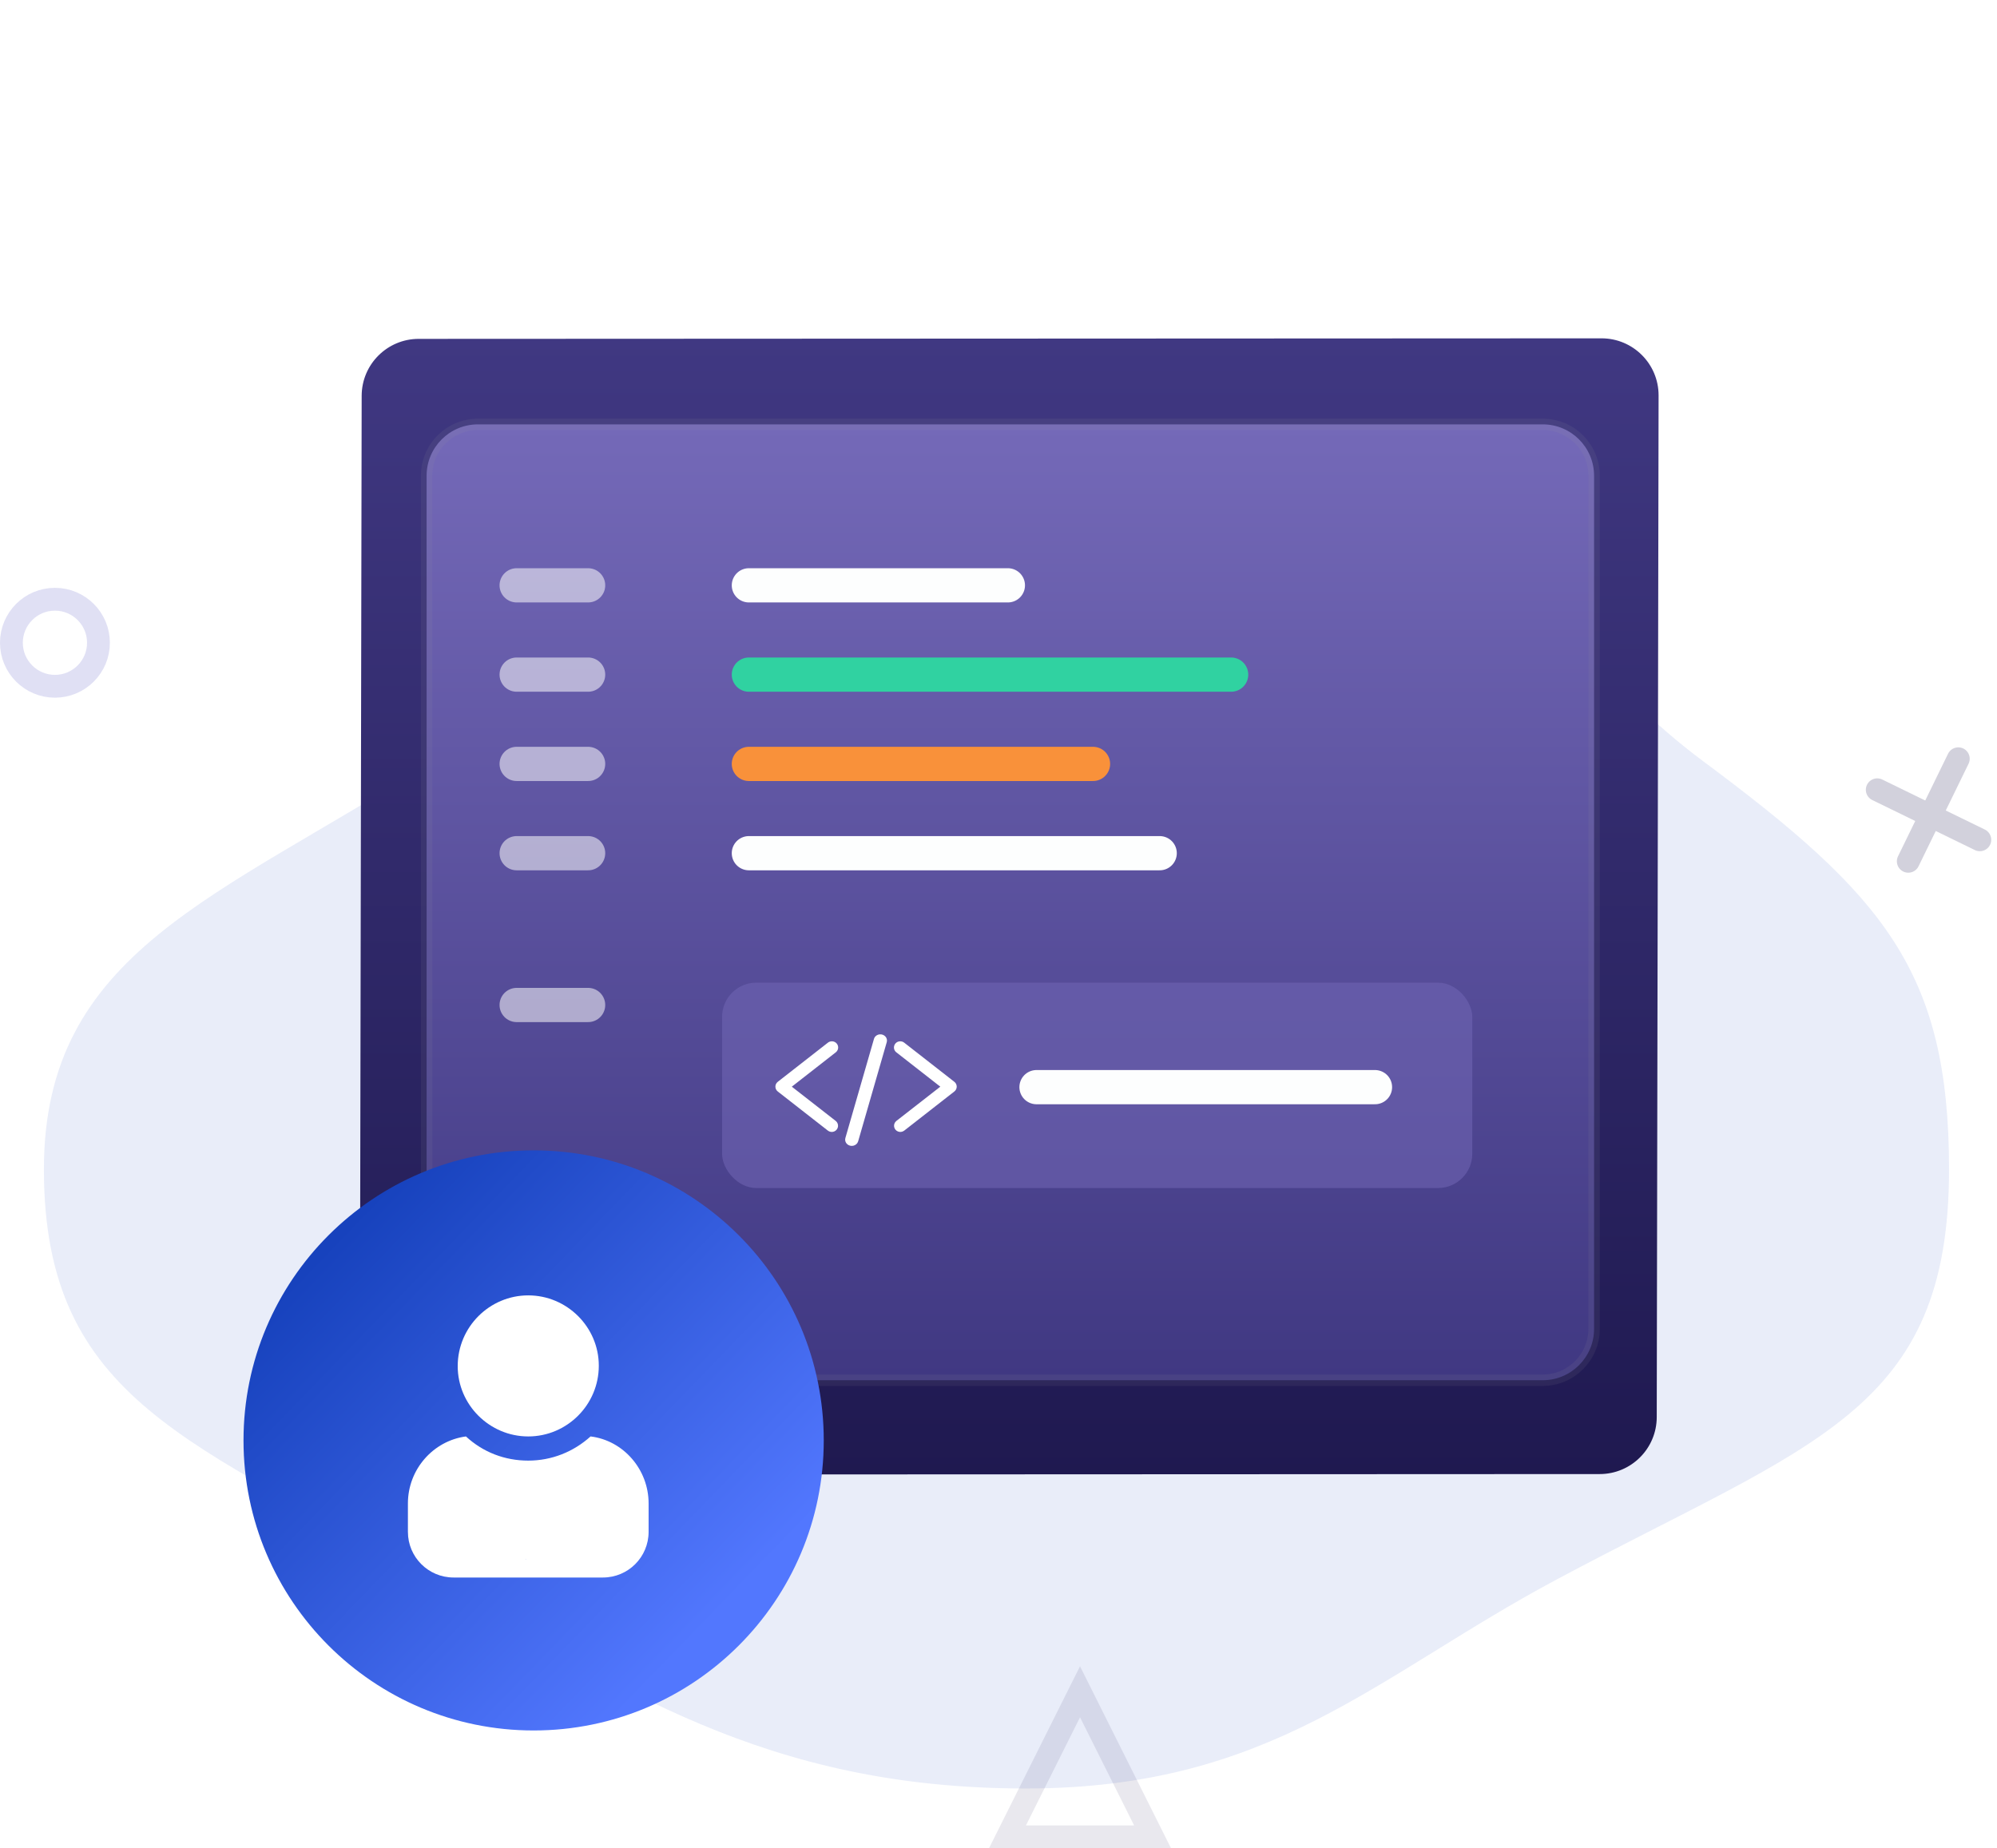
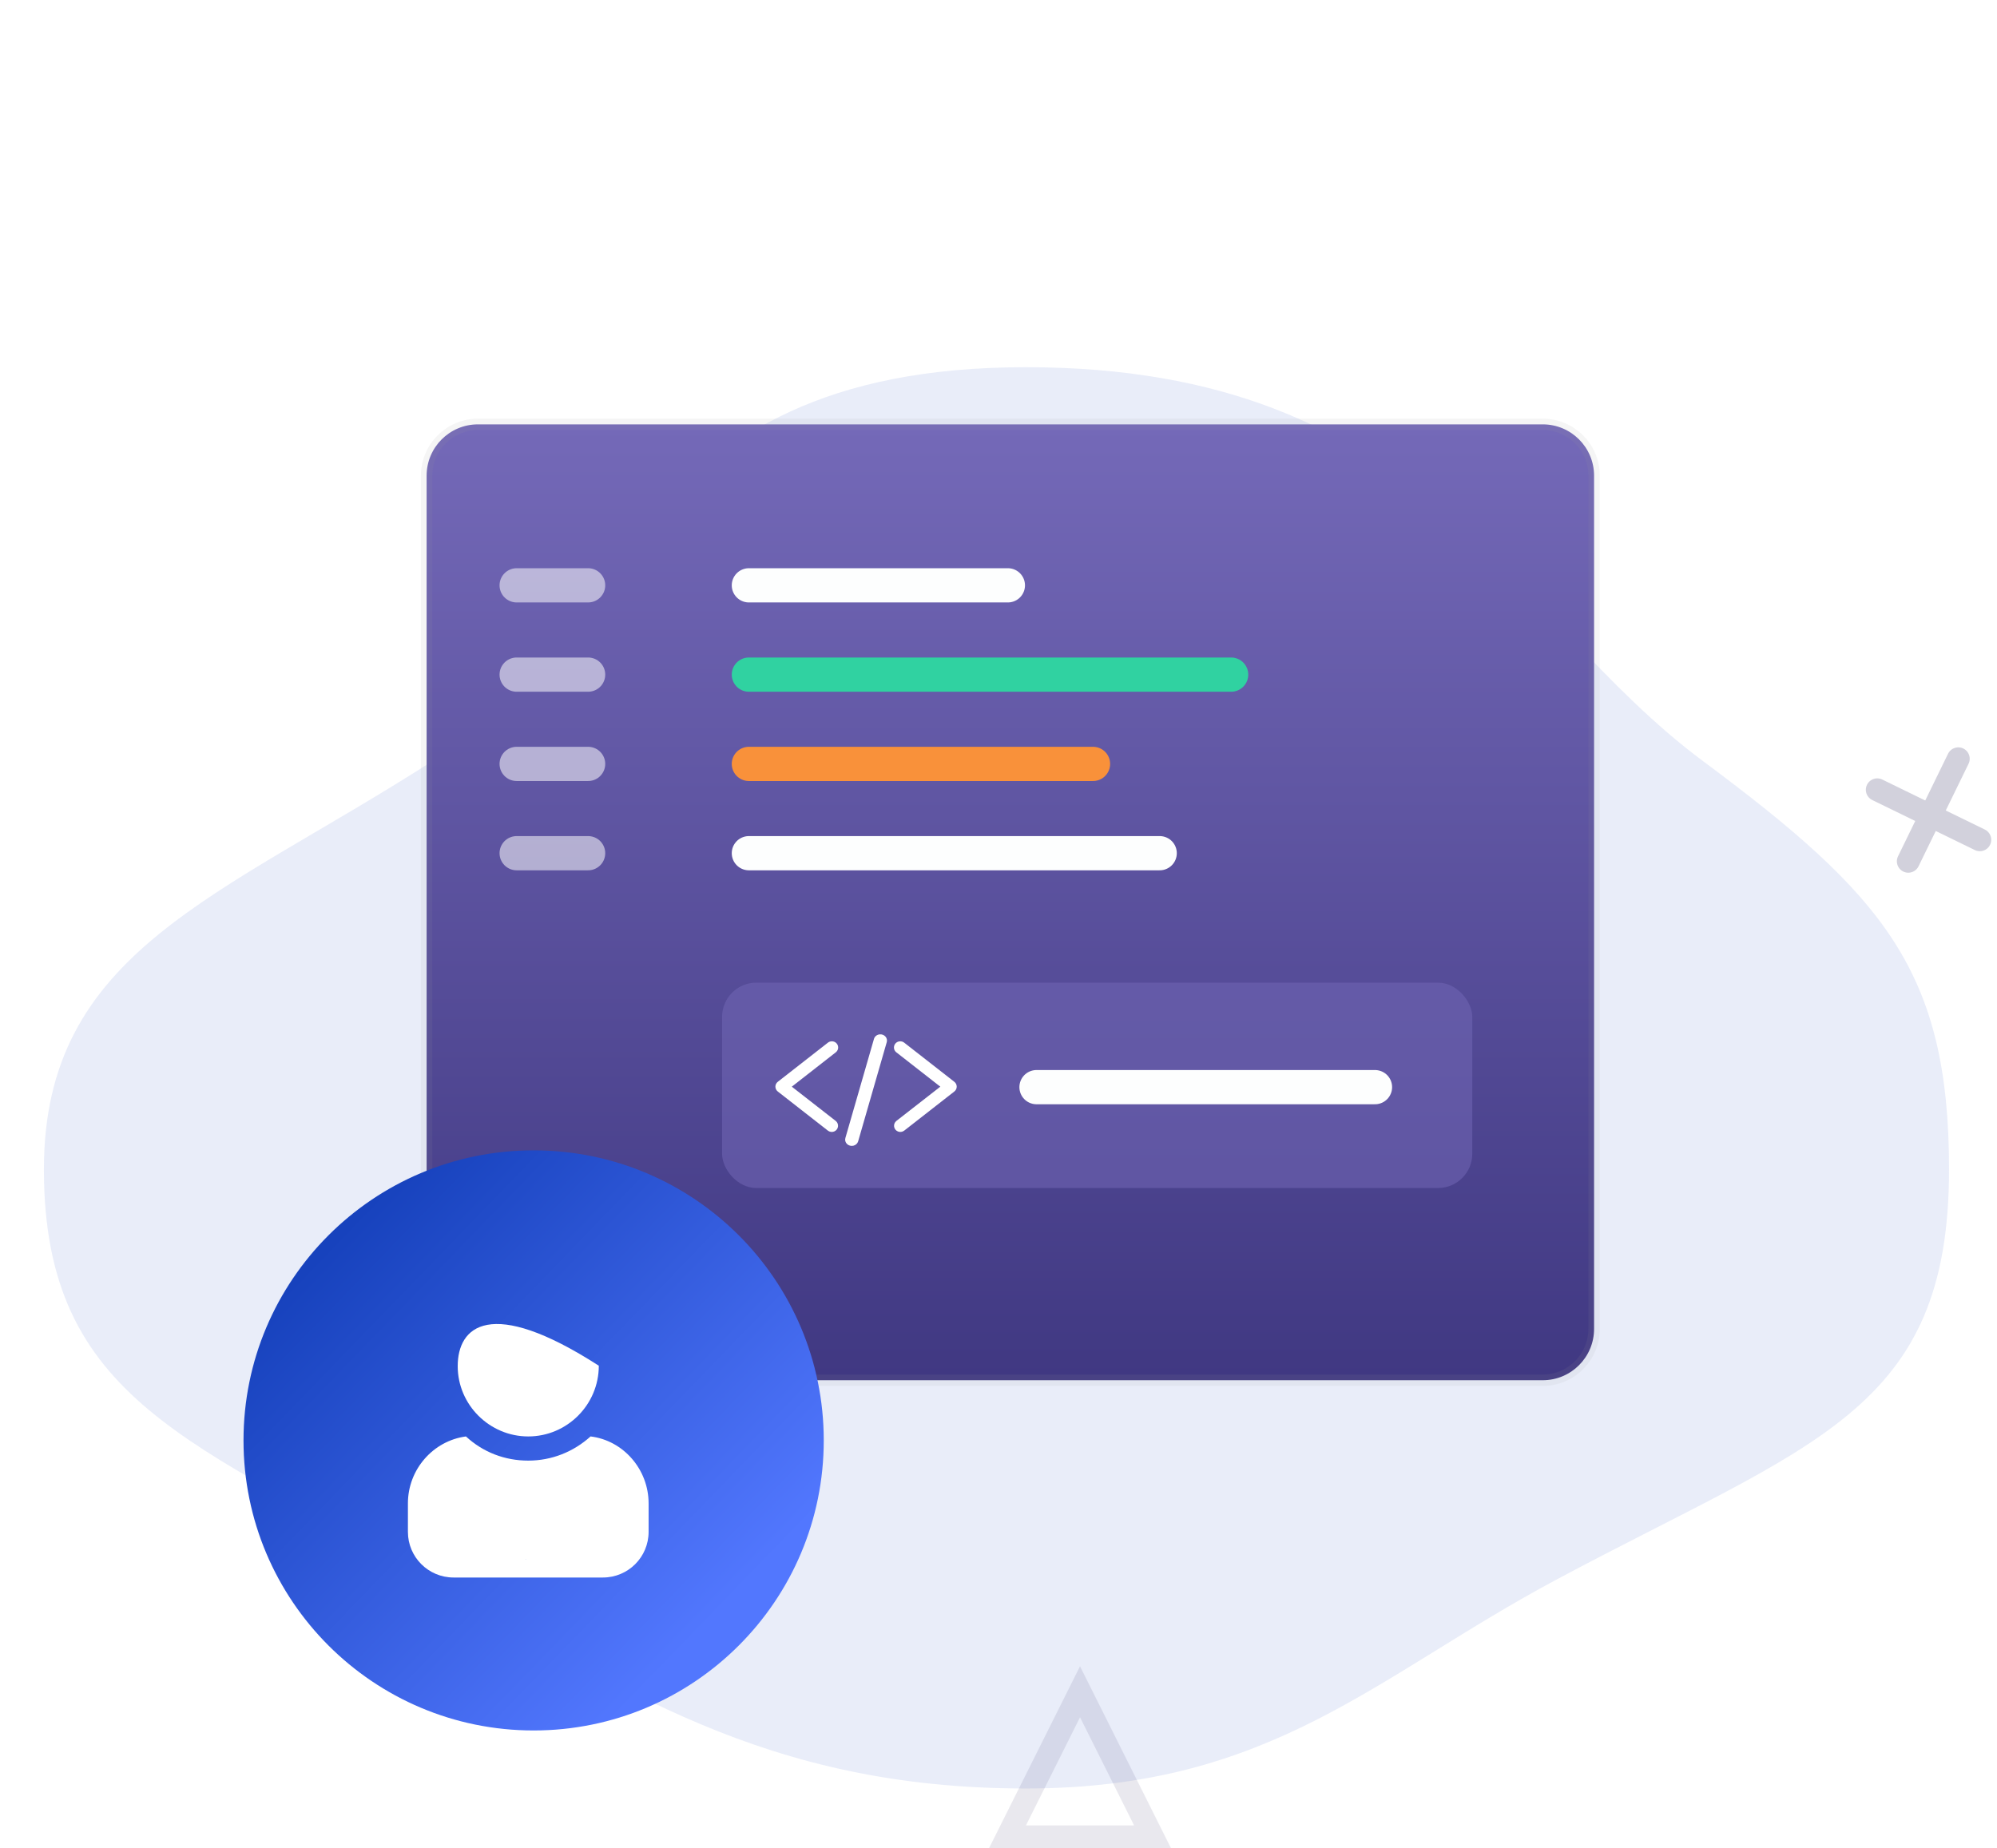
<svg xmlns="http://www.w3.org/2000/svg" width="175px" height="162px" viewBox="0 0 175 162" version="1.1">
  <title>Group 40</title>
  <desc>Created with Sketch.</desc>
  <defs>
    <filter x="-43.1%" y="-46.6%" width="186.1%" height="193.2%" filterUnits="objectBoundingBox" id="filter-1">
      <feOffset dx="0" dy="2" in="SourceAlpha" result="shadowOffsetOuter1" />
      <feGaussianBlur stdDeviation="15" in="shadowOffsetOuter1" result="shadowBlurOuter1" />
      <feColorMatrix values="0 0 0 0 0.162   0 0 0 0 0.205   0 0 0 0 0.535  0 0 0 0.479 0" type="matrix" in="shadowBlurOuter1" result="shadowMatrixOuter1" />
      <feMerge>
        <feMergeNode in="shadowMatrixOuter1" />
        <feMergeNode in="SourceGraphic" />
      </feMerge>
    </filter>
    <linearGradient x1="50%" y1="0%" x2="50%" y2="100%" id="linearGradient-2">
      <stop stop-color="#403882" offset="0%" />
      <stop stop-color="#1F1950" offset="100%" />
    </linearGradient>
    <linearGradient x1="50%" y1="0%" x2="50%" y2="100%" id="linearGradient-3">
      <stop stop-color="#7469B8" offset="0%" />
      <stop stop-color="#403882" offset="100%" />
    </linearGradient>
    <linearGradient x1="76.439%" y1="85.163%" x2="10.306%" y2="21.215%" id="linearGradient-4">
      <stop stop-color="#5277FE" offset="0%" />
      <stop stop-color="#1742BD" offset="100%" />
    </linearGradient>
  </defs>
  <g id="Page-1" stroke="none" stroke-width="1" fill="none" fill-rule="evenodd">
    <g id="Careers_v1" transform="translate(-2279, -1113)">
      <g id="Group-27" transform="translate(2262, 1091)">
        <g id="Group-40" transform="translate(18, 33)">
          <g id="Group-14">
            <path d="M88.896,145.763 C110.449,145.763 119.535,135.928 135.413,127.444 C157.884,115.437 169.797,112.758 169.797,91.498 C169.797,74.123 164.065,67.48 148.263,55.732 C131.066,42.947 123.998,21.186 88.896,21.186 C53.654,21.186 53.654,44.963 36.866,55.732 C18.151,67.738 2.847,72.371 2.847,91.498 C2.847,111.846 16.026,115.394 36.866,127.444 C53.186,136.881 66.035,145.763 88.896,145.763 Z" id="Oval" fill="#2049C3" fill-rule="nonzero" opacity="0.1" />
            <g id="Group-15" transform="translate(16.102, 0)" fill-rule="nonzero">
              <g id="Group-36" filter="url(#filter-1)">
                <g id="Group-12" transform="translate(71.574, 66.548) rotate(-8) translate(-71.574, -66.548) translate(7.574, 8.548)" fill="url(#linearGradient-2)">
-                   <path d="M12.031,8.122 L115.682,8.075 C118.443,8.074 120.683,10.312 120.684,13.073 C120.684,13.077 120.684,13.081 120.684,13.084 L120.522,102.633 C120.517,105.39 118.281,107.623 115.524,107.624 L11.873,107.671 C9.112,107.672 6.872,105.435 6.871,102.673 C6.871,102.67 6.871,102.666 6.871,102.662 L7.033,13.113 C7.038,10.356 9.274,8.123 12.031,8.122 Z" id="Rectangle" transform="translate(63.777, 57.873) rotate(8) translate(-63.777, -57.873) " />
-                 </g>
+                   </g>
                <path d="M24.783,24.196 C22.298,24.196 20.283,26.211 20.283,28.696 L20.283,103.479 C20.283,105.964 22.298,107.979 24.783,107.979 L118.089,107.979 C120.575,107.979 122.589,105.964 122.589,103.479 L122.589,28.696 C122.589,26.211 120.575,24.196 118.089,24.196 L24.783,24.196 Z" id="Rectangle" stroke-opacity="0.1" stroke="#979797" fill="url(#linearGradient-3)" />
              </g>
              <path d="M48.523,40.305 L71.219,40.305" id="Path-20" stroke="#FDFEFE" stroke-width="3" stroke-linecap="round" />
              <path d="M28.174,40.305 L34.435,40.305" id="Path-20" stroke="#FDFEFE" stroke-width="3" opacity="0.54" stroke-linecap="round" />
              <path d="M28.174,48.131 L34.435,48.131" id="Path-20" stroke="#FDFEFE" stroke-width="3" opacity="0.54" stroke-linecap="round" />
              <path d="M28.174,55.958 L34.435,55.958" id="Path-20" stroke="#FDFEFE" stroke-width="3" opacity="0.54" stroke-linecap="round" />
              <path d="M28.174,63.784 L34.435,63.784" id="Path-20" stroke="#FDFEFE" stroke-width="3" opacity="0.54" stroke-linecap="round" />
-               <path d="M28.174,77.089 L34.435,77.089" id="Path-20" stroke="#FDFEFE" stroke-width="3" opacity="0.54" stroke-linecap="round" />
              <path d="M48.523,48.131 L90.784,48.131" id="Path-20" stroke="#30D2A1" stroke-width="3" stroke-linecap="round" />
              <path d="M48.523,63.784 L84.523,63.784" id="Path-20" stroke="#FDFEFE" stroke-width="3" stroke-linecap="round" />
              <path d="M48.523,55.958 L78.68,55.958" id="Path-20" stroke="#F9913A" stroke-width="3" stroke-linecap="round" />
              <rect id="Rectangle" fill="#7167B5" opacity="0.56" x="46.175" y="75.132" width="65.74" height="18" rx="3" />
            </g>
            <g id="Group-18" transform="translate(20.339, 74.576)">
              <circle id="Oval" fill="url(#linearGradient-4)" fill-rule="nonzero" cx="25.424" cy="40.678" r="25.424" />
              <g id="Shape-2" transform="translate(72.034, -0)" />
            </g>
            <polygon id="Triangle" stroke="#201A52" stroke-width="2" opacity="0.1" fill-rule="nonzero" points="93.644 137.288 100 150 87.288 150" />
-             <circle id="Oval" stroke="#E0E0F4" stroke-width="2" fill-rule="nonzero" cx="3.814" cy="45.339" r="3.814" />
            <g id="Group-29" transform="translate(34.746, 102.542)" fill="#FFFFFF">
              <g id="Group-8" transform="translate(-0, -0)" fill-rule="nonzero">
-                 <path d="M10.546,12.364 C13.934,12.364 16.728,9.597 16.728,6.165 C16.728,2.767 13.934,0 10.546,0 C7.158,0 4.364,2.767 4.364,6.2 C4.364,9.597 7.158,12.364 10.546,12.364 Z" id="Path" />
+                 <path d="M10.546,12.364 C13.934,12.364 16.728,9.597 16.728,6.165 C7.158,0 4.364,2.767 4.364,6.2 C4.364,9.597 7.158,12.364 10.546,12.364 Z" id="Path" />
                <path d="M16.007,12.364 C14.505,13.719 12.594,14.483 10.546,14.483 C8.498,14.483 6.587,13.754 5.085,12.364 C2.218,12.746 0,15.247 0,18.234 L0,20.729 C2.705415e-16,22.938 1.791,24.729 4,24.729 L17.092,24.729 C19.301,24.729 21.092,22.938 21.092,20.729 L21.092,18.234 C21.092,15.247 18.874,12.712 16.007,12.364 Z M7.713,20.804 L6.758,21.811 L4.505,19.519 L6.758,17.227 L7.713,18.234 L6.451,19.519 L7.713,20.804 Z M10.375,23.131 L9.079,22.749 L11.024,15.838 L12.321,16.22 L10.375,23.131 Z M14.335,21.811 L13.379,20.804 L14.642,19.519 L13.379,18.234 L14.335,17.227 L16.587,19.519 L14.335,21.811 Z" id="Shape" />
              </g>
              <rect id="Rectangle" x="3.819" y="15.147" width="13" height="8" />
            </g>
            <path d="M76.12,79.662 C75.866,79.672 75.648,79.837 75.585,80.069 L73.082,88.749 C73.026,88.937 73.082,89.138 73.228,89.277 C73.374,89.416 73.587,89.471 73.788,89.422 C73.989,89.372 74.146,89.226 74.201,89.037 L76.704,80.357 C76.757,80.188 76.719,80.006 76.603,79.868 C76.487,79.73 76.307,79.653 76.12,79.662 L76.12,79.662 Z" id="Path" fill="#FFFFFF" fill-rule="nonzero" />
            <path d="M71.83,80.277 C71.726,80.288 71.627,80.329 71.545,80.395 L67.159,83.821 C67.026,83.924 66.949,84.08 66.949,84.246 C66.949,84.412 67.026,84.569 67.159,84.672 L71.545,88.098 C71.699,88.219 71.907,88.251 72.091,88.179 C72.274,88.108 72.405,87.946 72.434,87.753 C72.463,87.561 72.385,87.368 72.23,87.247 L68.387,84.249 L72.23,81.246 C72.429,81.098 72.503,80.837 72.409,80.609 C72.315,80.382 72.077,80.245 71.83,80.277 L71.83,80.277 Z" id="Path" fill="#FFFFFF" fill-rule="nonzero" />
            <path d="M77.83,80.276 C77.606,80.299 77.419,80.455 77.359,80.669 C77.298,80.882 77.376,81.111 77.556,81.245 L81.401,84.249 L77.556,87.247 C77.401,87.367 77.323,87.561 77.352,87.753 C77.381,87.946 77.512,88.108 77.696,88.179 C77.879,88.251 78.087,88.219 78.241,88.098 L82.629,84.672 C82.762,84.569 82.839,84.412 82.839,84.246 C82.839,84.08 82.762,83.923 82.629,83.821 L78.241,80.394 C78.126,80.301 77.978,80.259 77.83,80.276 L77.83,80.276 Z" id="Path" fill="#FFFFFF" fill-rule="nonzero" />
            <path d="M89.831,84.29 L119.492,84.29" id="Path-20" stroke="#FDFEFE" stroke-width="3" stroke-linecap="round" fill-rule="nonzero" />
          </g>
          <g id="Group-3" transform="translate(163, 55)" fill-rule="nonzero" stroke="#D2D1DC" stroke-linecap="round" stroke-width="2">
            <path d="M5.417,1.37098943e-11 L5.417,10" id="Path-11" transform="translate(5.417, 5) rotate(26) translate(-5.417, -5) " />
            <path d="M-2.73217893e-10,5.417 L10,5.417" id="Path-12" transform="translate(5, 5.417) rotate(26) translate(-5, -5.417) " />
          </g>
        </g>
      </g>
    </g>
  </g>
</svg>